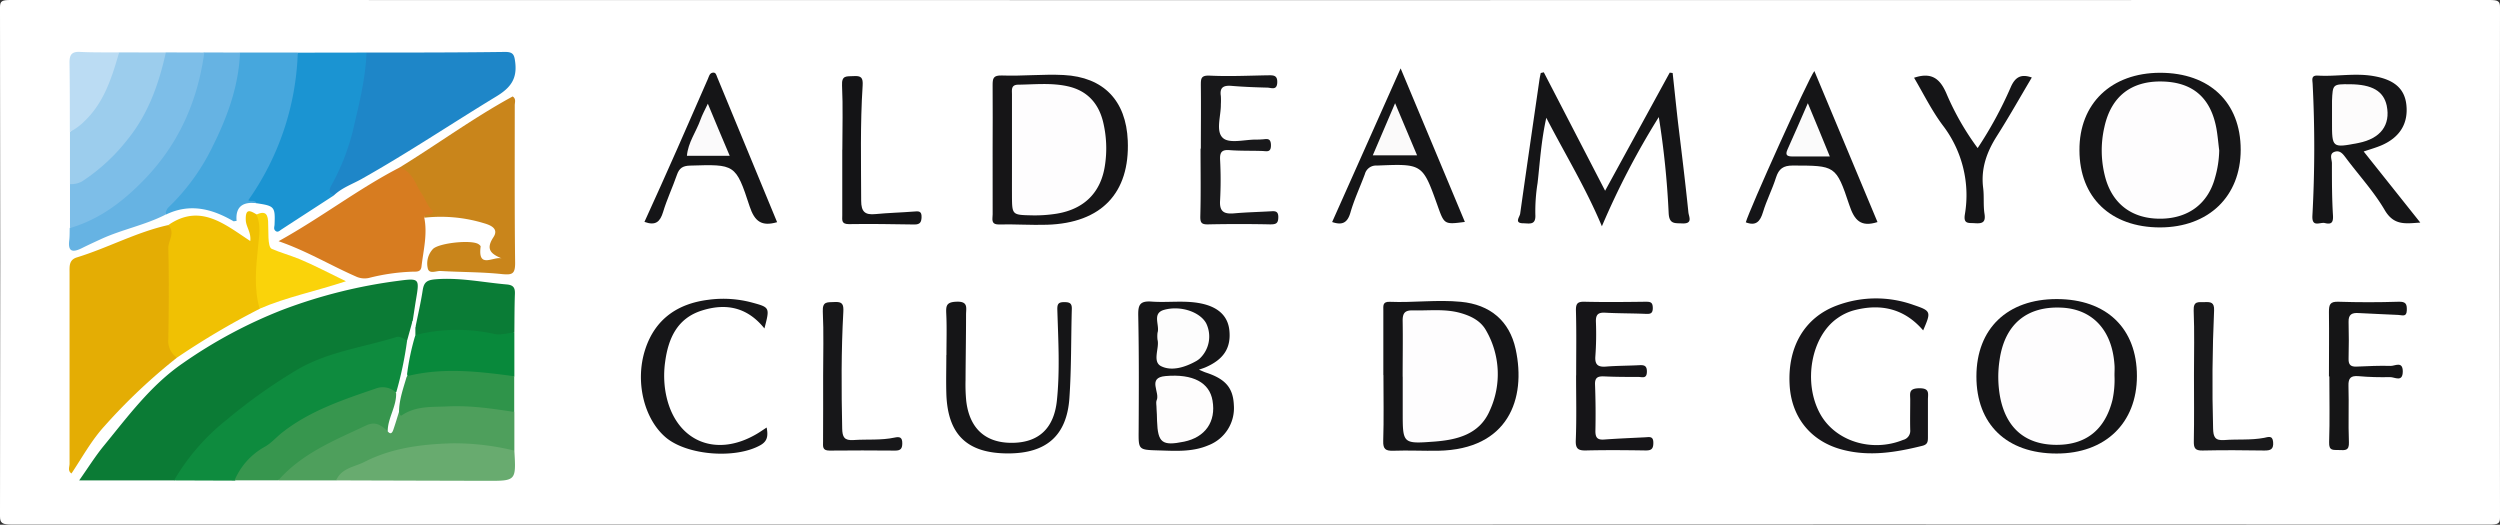
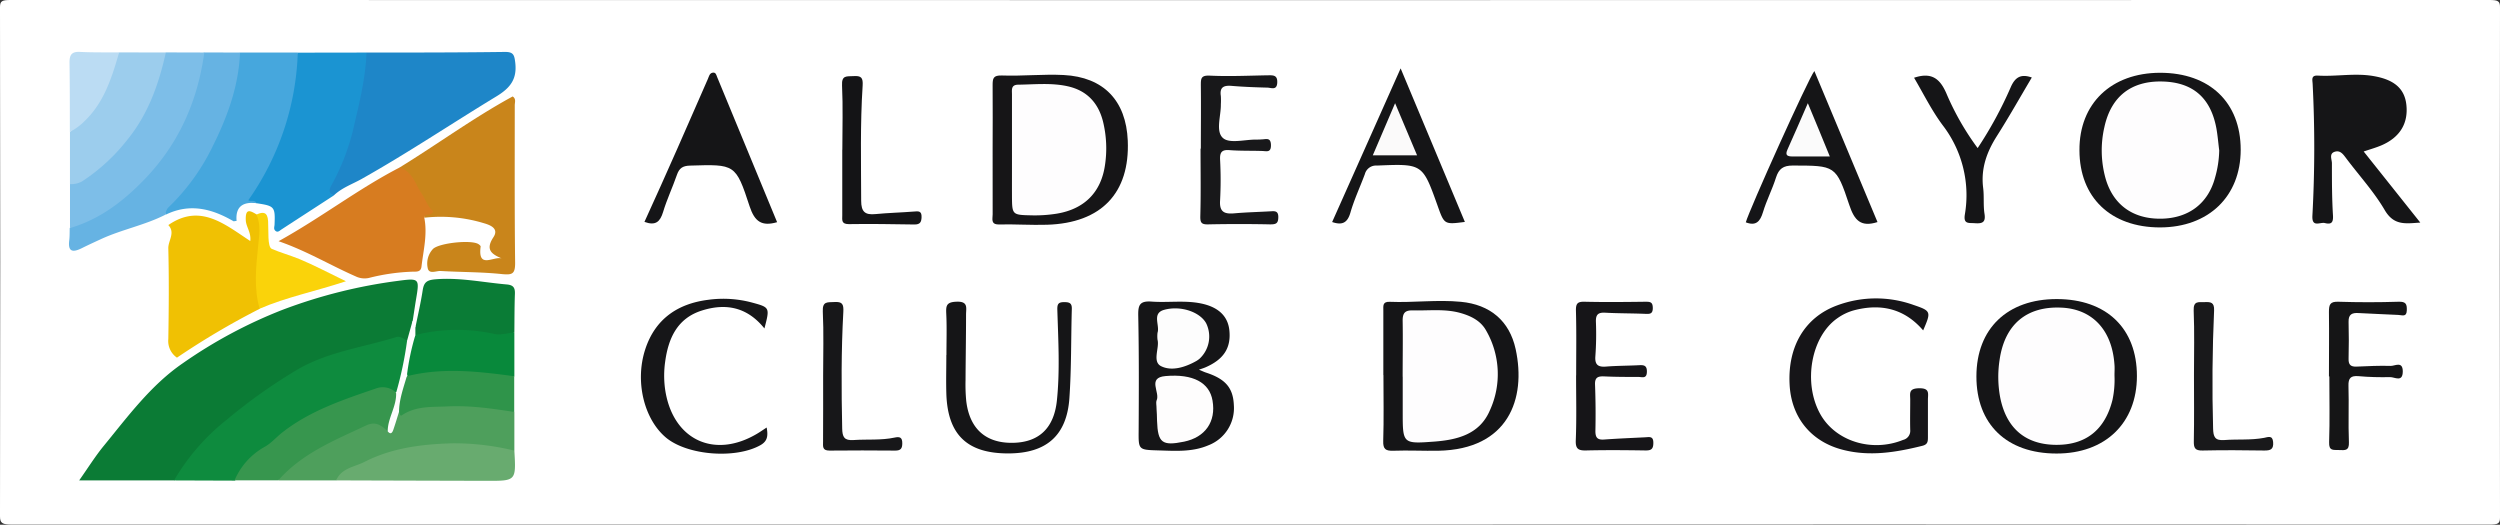
<svg xmlns="http://www.w3.org/2000/svg" id="Capa_1" data-name="Capa 1" viewBox="0 0 682.21 143.19">
  <rect x="0" y="0" width="682.21" height="143.19" fill="#333333" stroke="none" />
  <defs>
    <style>.cls-1{fill:#fff;}.cls-2{fill:#0b7b35;}.cls-3{fill:#e4ad04;}.cls-4{fill:#1e86c8;}.cls-5{fill:#c9851b;}.cls-6{fill:#1b94d2;}.cls-7{fill:#0e8b3e;}.cls-8{fill:#46a7dd;}.cls-9{fill:#f0c103;}.cls-10{fill:#d77c20;}.cls-11{fill:#66b3e3;}.cls-12{fill:#7dbee8;}.cls-13{fill:#151517;}.cls-14{fill:#4e9f5c;}.cls-15{fill:#161517;}.cls-16{fill:#9ccded;}.cls-17{fill:#161518;}.cls-18{fill:#37964e;}.cls-19{fill:#68ab6f;}.cls-20{fill:#161618;}.cls-21{fill:#0a7c36;}.cls-22{fill:#18181a;}.cls-23{fill:#08893b;}.cls-24{fill:#2f944a;}.cls-25{fill:#151516;}.cls-26{fill:#19191b;}.cls-27{fill:#fad30a;}.cls-28{fill:#171719;}.cls-29{fill:#141416;}.cls-30{fill:#bbdcf3;}.cls-31{fill:#fefdfe;}.cls-32{fill:#fefdfd;}.cls-33{fill:#fdfdfd;}.cls-34{fill:#fdfcfc;}.cls-35{fill:#fbfafb;}.cls-36{fill:#fbfbfb;}.cls-37{fill:#fbfafa;}</style>
  </defs>
  <title>aldeamayor-club-de-golf-vectorizado-8</title>
  <path class="cls-1" d="M747.2,390c0,1.7-.48,2-2.93,2q-169.1-.07-338.17,0-168.9,0-337.81,0c-2.69,0-3.3-.42-3.3-2.27q.14-69.45,0-138.89c0-1.7.48-2,2.94-2q338.17.07,676.34,0c2.45,0,2.94.33,2.93,2Q747.08,320.43,747.2,390Z" transform="translate(-64.99 -248.84)" />
  <path class="cls-2" d="M112.48,379.94H86.59c2.44-3.45,4.39-6.6,6.72-9.44,6.6-8.05,12.84-16.54,21.51-22.5A129.91,129.91,0,0,1,142,333.42a139.54,139.54,0,0,1,31.69-7.95c5.77-.77,5.78-.59,4.84,5-.33,2-.61,3.94-.92,5.91-.61,1.76.85,3.95-1.1,5.43a84.31,84.31,0,0,0-47.33,20.75c-5.68,5-11,10-15.23,16.29A3.44,3.44,0,0,1,112.48,379.94Z" transform="translate(-64.99 -248.84)" />
-   <path class="cls-3" d="M113.28,346.44A156.05,156.05,0,0,0,93.5,365.12c-3.54,3.87-6.06,8.51-9,12.92-1.1-.7-.53-1.79-.53-2.65,0-17.36,0-34.71,0-52.07,0-1.76-.22-3.55,2-4.24,8.43-2.59,16.25-6.89,24.92-8.82,2.16.21,1.63,1.94,1.53,3.12-.58,7-.16,13.95-.28,20.92C112.07,338.39,111.94,342.49,113.28,346.44Z" transform="translate(-64.99 -248.84)" />
  <path class="cls-4" d="M165,263.18c12.62,0,25.24,0,37.85-.17,2.22,0,2.49.82,2.73,2.8.57,4.56-1.27,7-5.19,9.37-12.26,7.45-24.18,15.44-36.69,22.48-2.55,1.43-5.39,2.4-7.56,4.46-3.51-.52-1.7-2.75-1-4.06a63.17,63.17,0,0,0,5.55-15.38c1-4.61,2.47-9.09,2.77-13.85C163.52,266.91,163.6,264.82,165,263.18Z" transform="translate(-64.99 -248.84)" />
  <path class="cls-5" d="M174,294.57c10.36-6.36,20.19-13.59,30.89-19.41,1,.66.57,1.62.57,2.39,0,14.36-.07,28.73.1,43.09,0,3-.82,3.25-3.56,3-5.55-.59-11.17-.52-16.76-.85-1.21-.08-3.21,1-3.54-.82a5.82,5.82,0,0,1,1.46-5.21c1.69-1.62,10.34-2.54,12.35-1.33.27.16.67.5.64.7-.83,6.26,3.55,2.56,5.75,3.23-2.87-1.21-4.47-2.44-2.26-5.79,1.55-2.36-.81-3.3-2.6-3.82a40.44,40.44,0,0,0-16.26-1.5c-.23-1.68.78-1.34,1.5-1.22C179.46,303.09,177.42,298.36,174,294.57Z" transform="translate(-64.99 -248.84)" />
  <path class="cls-6" d="M165,263.18c-.24,7.08-2,13.89-3.57,20.74a60.72,60.72,0,0,1-5.86,15.22c-.61,1.14-1.27,2.3.57,3-4.78,3.11-9.56,6.2-14.33,9.31-.51.33-1,.91-1.62.41s-.31-1.11-.28-1.73c.2-4.88,0-5.1-4.91-5.83-3.94-.79-3.83-.7-1.24-4a35.16,35.16,0,0,0,5.52-10.11c2.7-7.87,5.58-15.77,6-24.25a3.72,3.72,0,0,1,1-2.73Z" transform="translate(-64.99 -248.84)" />
  <path class="cls-7" d="M112.48,379.94A59.41,59.41,0,0,1,127,363.26a148.36,148.36,0,0,1,19.08-13.53c8.38-4.92,17.94-6.07,27-8.9,1.25-.39,2.08.58,3.1,1,1.56,2,.32,4,0,6-.52,2.74-.6,5.66-2.31,8.07-9.93-.73-18.3,4-26.37,8.56a54.44,54.44,0,0,0-15.86,12.87,13.07,13.07,0,0,1-2.58,2.67Z" transform="translate(-64.99 -248.84)" />
  <path class="cls-8" d="M146.25,263.18a73.94,73.94,0,0,1-13.49,40.28c.3.51,1.74-.25,2.22.82-3.64-.42-5.78.88-5.43,4.85-.42,0-.72.15-.88.06-5.88-3.42-11.92-4.95-18.43-1.78-1-1.57.11-2.61,1-3.55,10.35-10.75,15.92-23.77,18.27-38.33a3.78,3.78,0,0,1,1-2.35Z" transform="translate(-64.99 -248.84)" />
  <path class="cls-9" d="M113.28,346.44a5.51,5.51,0,0,1-2.36-5.07c.14-8.25.2-16.5,0-24.74-.07-2.13,2-4.27,0-6.37,8.67-6,15.32-.27,22.36,4.35.28-2.39-1.14-3.82-1.22-5.69-.12-3.25,1.11-2.69,3-1.53a3.24,3.24,0,0,1,1.77,3.43c-.61,7.41-.43,14.85-.92,22.26A209.63,209.63,0,0,0,113.28,346.44Z" transform="translate(-64.99 -248.84)" />
  <path class="cls-10" d="M174,294.57c3.54,1,4.29,4.49,6,7,1.08,1.57,1.58,3.58,3.18,4.87-.24,1.48-2.22.4-2.42,1.77.93,4.53-.24,8.93-.75,13.37-.17,1.42-1.18,1.4-2.2,1.39a55.23,55.23,0,0,0-12.2,1.73,5.56,5.56,0,0,1-3.6-.46c-6.85-3-13.25-6.89-21-9.58C152.71,308.18,162.74,300.39,174,294.57Z" transform="translate(-64.99 -248.84)" />
  <path class="cls-11" d="M130.49,263.18c-.37,9.34-3.55,17.82-7.7,26.08A58.15,58.15,0,0,1,111,305.39a2.68,2.68,0,0,0-.8,2c-5.67,2.91-12,4.07-17.76,6.75-1.67.77-3.33,1.53-5,2.36-2.3,1.16-4,1.37-3.55-2.1.14-1.1.09-2.23.13-3.35,3.56-2.74,8-4.07,11.54-6.8,7.63-5.84,14.16-12.6,18.13-21.49,2.43-5.46,5-10.9,5.71-16.95a4.15,4.15,0,0,1,1.27-2.66Z" transform="translate(-64.99 -248.84)" />
  <path class="cls-12" d="M120.74,263.17c-1.78,13-6.75,24.47-15.82,34.09C99,303.5,92.46,308.62,84.09,311.07c0-4,0-8,0-12,13-7.3,20.91-18.38,24.37-32.77a5,5,0,0,1,1.8-3.16Z" transform="translate(-64.99 -248.84)" />
-   <path class="cls-13" d="M486.27,268.57,503,300.89l17.63-32.23.8.1c.49,4.5.95,9,1.46,13.5,1,8.19,2,16.36,2.84,24.55.12,1.16,1.29,3.11-1.63,3-2.08-.1-3.62.26-3.76-2.85a232.9,232.9,0,0,0-2.69-26.18,215.67,215.67,0,0,0-15.53,29.81c-4.4-10.49-9.94-19.51-15.17-29.61-1.41,6.36-1.73,12.11-2.38,17.81a48.64,48.64,0,0,0-.61,8.58c.19,3-1.6,2.43-3.26,2.4-2.61,0-1-1.73-.88-2.62,1.72-12.23,3.51-24.46,5.28-36.68.09-.57.22-1.14.34-1.71Z" transform="translate(-64.99 -248.84)" />
  <path class="cls-14" d="M205.35,361.29v10.5c-1.18,1.11-2.54.72-3.88.46a65,65,0,0,0-26.22.19,62,62,0,0,0-18.54,7.49H141c-.28-1.66.94-2.48,1.93-3.37,6.31-5.65,13.94-9,21.55-12.42a5.59,5.59,0,0,1,6.24,1c1.43-.05,1.24-1.31,1.54-2.12.41-1.07.81-2.05,2.1-2.26,9.51-3.18,19.12-2.51,28.76-.75A4.12,4.12,0,0,1,205.35,361.29Z" transform="translate(-64.99 -248.84)" />
  <path class="cls-15" d="M335.86,289.75c0-5.86.06-11.73,0-17.59,0-1.93.13-2.8,2.57-2.72,5.6.2,11.23-.41,16.81-.13,10.92.56,17.05,7,17.5,17.92.59,14.28-7.21,22.48-22,22.94-4.35.14-8.72-.18-13.08-.08-2.41.06-1.78-1.53-1.79-2.75C335.84,301.48,335.86,295.61,335.86,289.75Z" transform="translate(-64.99 -248.84)" />
  <path class="cls-13" d="M442.48,351.16c0-5.85,0-11.71,0-17.57,0-1.28-.26-2.47,1.76-2.39,6.47.27,12.95-.63,19.42,0,7.89.75,13.24,5.15,14.93,12.92,2.94,13.55-2,27.35-21.08,27.72-4.11.07-8.22-.15-12.33,0-2.05.05-2.8-.4-2.73-2.67.19-6,.06-12,.06-17.95Z" transform="translate(-64.99 -248.84)" />
  <path class="cls-13" d="M654.44,268.7c13.51,0,22,8.07,22,21,0,12.73-8.75,21.17-22,21.2-13.44,0-22-8.15-22-21.07C632.37,277.1,641.1,268.73,654.44,268.7Z" transform="translate(-64.99 -248.84)" />
  <path class="cls-13" d="M626.23,330.45c13.59,0,21.9,8,21.89,21,0,12.84-8.66,21.18-21.94,21.15-13.6,0-21.88-8-21.86-21.06S612.8,330.45,626.23,330.45Z" transform="translate(-64.99 -248.84)" />
  <path class="cls-13" d="M392.16,349.72c.83.34,1.38.62,1.95.8,5.31,1.74,7.39,4.17,7.58,8.91a10.86,10.86,0,0,1-6.94,10.92c-4.41,1.89-9.05,1.53-13.66,1.4-5.53-.16-5.42-.17-5.38-5.58.06-10.36.1-20.73-.11-31.09-.06-2.91.3-4.19,3.67-3.94,4.21.31,8.5-.33,12.71.37,5.3.88,8.09,3.46,8.49,7.54.47,4.78-1.59,7.92-6.62,10.07C393.4,349.31,392.93,349.45,392.16,349.72Z" transform="translate(-64.99 -248.84)" />
  <path class="cls-13" d="M710,290.18l15.45,19.4c-4,.26-7.2.9-9.73-3.45-2.93-5-7-9.43-10.5-14.1-.76-1-1.55-2.21-3-1.81-1.78.48-.89,2.1-.89,3.17,0,4.74,0,9.49.29,14.23.11,1.9-.39,2.55-2.2,2.09-1.32-.33-3.62,1.37-3.41-2.07a341.76,341.76,0,0,0,.06-35.93c-.05-1.06-.5-2.36,1.45-2.24,5,.29,10-.73,15,.1,5.7.94,8.6,3.35,9.12,7.79.59,5.14-1.76,9-6.86,11.17C713.41,289.11,712,289.51,710,290.18Z" transform="translate(-64.99 -248.84)" />
  <path class="cls-16" d="M110.25,263.16c-1.92,8.56-4.76,16.7-10.38,23.65A51.31,51.31,0,0,1,87.3,298.39a6.4,6.4,0,0,1-3.22.7l0-14.27c4.25-4.33,8.16-8.88,10.36-14.68.9-2.38.86-5.2,3.09-7Z" transform="translate(-64.99 -248.84)" />
  <path class="cls-17" d="M589.79,339c-5.15-6-11.63-7.42-19-5.45a14.32,14.32,0,0,0-4.35,2.09c-7.25,5-9.49,17.63-4.74,26.17,4.15,7.47,14.1,10.53,22.62,7.07a2.54,2.54,0,0,0,1.94-2.72c-.07-2.75,0-5.49,0-8.24,0-1.71-.53-3.09,2.45-3.13s2.38,1.5,2.38,3.13c0,3.37,0,6.75,0,10.12,0,1.21,0,2.07-1.51,2.45-7.22,1.8-14.47,3-21.83,1.06-8.67-2.26-14-8.94-14.41-17.87-.52-10.27,4.13-18.21,12.89-21.47a30.4,30.4,0,0,1,20.92-.16C592,333.7,592,333.87,589.79,339Z" transform="translate(-64.99 -248.84)" />
  <path class="cls-18" d="M170.83,366.54c-1.69-1.52-3.25-2.86-5.89-1.62-8.6,4.05-17.49,7.58-24,15H129a18.83,18.83,0,0,1,8.32-9.2c1.88-1.1,3.2-2.73,4.87-4,7.59-5.89,16.54-8.84,25.44-11.89a5.25,5.25,0,0,1,5.53,1.23c1.37,1.29.73,2.85.22,4.1C172.49,362.27,172.24,364.64,170.83,366.54Z" transform="translate(-64.99 -248.84)" />
  <path class="cls-19" d="M156.71,379.93c1.47-3.38,5-3.65,7.77-5.06,7.54-3.85,15.83-4.84,24.05-5.06a68.79,68.79,0,0,1,16.82,2c.48,8.25.48,8.26-7.48,8.24Q177.29,380,156.71,379.93Z" transform="translate(-64.99 -248.84)" />
  <path class="cls-13" d="M323.26,345.7c0-3.75.13-7.5-.05-11.23-.1-2.18,0-3.2,2.8-3.3,3.24-.13,2.61,1.69,2.6,3.46,0,6-.11,12-.14,18a47.66,47.66,0,0,0,.19,5.61c.89,7.59,5.31,11.54,12.66,11.44,7.18-.1,11.29-4,12.08-11.55.85-8.22.37-16.46.12-24.69-.06-1.66.27-2.19,2-2.15,1.44,0,2,.39,1.95,1.89-.23,8.11-.1,16.24-.66,24.32-.72,10.26-6.33,15.07-16.72,15.07-11.21,0-16.53-5.13-16.86-16.36-.1-3.49,0-7,0-10.48Z" transform="translate(-64.99 -248.84)" />
  <path class="cls-20" d="M273.59,338.47c-4.76-5.94-10.66-6.93-17.1-4.88-6.69,2.13-9.14,7.57-10,14.05a26.94,26.94,0,0,0,0,7.45c2,13.74,13.41,19.18,25.27,12,.73-.44,1.43-.93,2.44-1.59.41,2.24.27,3.72-1.74,4.84-6.76,3.77-19.81,2.79-25.69-2.05-6-5-8.59-15.3-5.7-24.14,2.7-8.25,8.83-12.45,17.19-13.5a30.29,30.29,0,0,1,11.9.74C275.09,332.73,275.09,332.72,273.59,338.47Z" transform="translate(-64.99 -248.84)" />
  <path class="cls-21" d="M178.39,338c.66-3.3,1.43-6.59,1.94-9.92.31-2,.94-2.77,3.23-3,6.68-.61,13.14.82,19.7,1.38,1.83.16,2.3.9,2.24,2.58-.13,3.49-.11,7-.15,10.48a7.41,7.41,0,0,1-6,1.32c-6.29-.84-12.54-1.48-18.81.08a2.7,2.7,0,0,1-2.13-.45A1.92,1.92,0,0,1,178.39,338Z" transform="translate(-64.99 -248.84)" />
  <path class="cls-13" d="M277.05,309.47c-4.17,1.21-6.12-.13-7.5-4.32-3.8-11.62-4-11.49-16.28-11.12-2,.06-2.92.71-3.55,2.5-1.18,3.41-2.74,6.7-3.78,10.15-.8,2.63-2,3.85-5.09,2.71,3-6.6,6-13.22,8.92-19.87,2.83-6.38,5.58-12.78,8.4-19.16.29-.65.42-1.54,1.3-1.69s1,.68,1.21,1.18Q268.89,289.64,277.05,309.47Z" transform="translate(-64.99 -248.84)" />
  <path class="cls-13" d="M577.33,309.44c-4.53,1.44-6.29-.43-7.69-4.64-3.63-10.93-3.89-10.75-15.43-10.79-2.61,0-3.8.89-4.57,3.25-1,3.19-2.58,6.23-3.55,9.44-.78,2.6-1.93,3.88-4.7,2.81.87-3.26,17.1-39.31,18.71-41.29Z" transform="translate(-64.99 -248.84)" />
  <path class="cls-13" d="M428.51,309.43c6.08-13.63,12.15-27.24,18.69-41.93,6.1,14.58,11.82,28.23,17.53,41.9-5.61.73-5.61.73-7.45-4.44-4.11-11.5-4.1-11.45-16.56-10.94a3.14,3.14,0,0,0-3.28,2.33c-1.3,3.51-2.91,6.92-3.94,10.5C432.68,309.71,431.21,310.35,428.51,309.43Z" transform="translate(-64.99 -248.84)" />
  <path class="cls-22" d="M392.68,289.39c0-5.74.07-11.47,0-17.21,0-1.91,0-2.82,2.48-2.7,5.22.25,10.47,0,15.7-.09,1.43,0,2.77-.19,2.67,2s-1.64,1.39-2.68,1.36c-3.24-.08-6.48-.2-9.71-.47-2.17-.19-3.39.31-3,2.78a18.73,18.73,0,0,1,0,2.25c.06,3.18-1.51,7.41.62,9.23,1.81,1.54,5.93.37,9,.39.5,0,1,0,1.49-.05,1.15,0,2.51-.66,2.56,1.51s-1.17,1.69-2.41,1.65c-3-.1-6,0-9-.24-2-.14-2.55.63-2.47,2.55a105,105,0,0,1,0,11.22c-.22,3.23,1.3,3.72,3.95,3.48,3.23-.28,6.48-.36,9.71-.54,1.15-.06,2.24-.24,2.23,1.56s-.66,2-2.27,2q-8.42-.18-16.84,0c-1.91.05-2.22-.49-2.17-2.33.17-6.11.06-12.22.06-18.33Z" transform="translate(-64.99 -248.84)" />
  <path class="cls-17" d="M495.1,351.3c0-5.86.1-11.73-.06-17.59-.05-2,.37-2.59,2.4-2.53,5.49.13,11,.07,16.49,0,1.3,0,2.07,0,2.08,1.7s-.87,1.65-2.11,1.6c-3.62-.15-7.25-.11-10.86-.31-2-.11-2.62.55-2.55,2.53a83.54,83.54,0,0,1-.15,9.36c-.2,2.51.93,3,3.08,2.8,2.86-.22,5.74-.21,8.6-.35,1.36-.07,2.43-.14,2.38,1.81s-1.26,1.39-2.31,1.38c-3.12,0-6.24,0-9.36-.15-1.63-.06-2.55.23-2.48,2.21q.24,6.36.1,12.73c0,1.84.62,2.42,2.4,2.29,3.73-.27,7.47-.42,11.21-.61,1.09-.05,2.22-.39,2.2,1.53,0,1.69-.6,2.09-2.17,2.06-5.37-.08-10.74-.13-16.11,0-2.27.07-3-.48-2.88-2.89.23-5.86.08-11.73.08-17.6Z" transform="translate(-64.99 -248.84)" />
  <path class="cls-23" d="M178.37,340.26a46.94,46.94,0,0,1,21.51-.29c1.7.39,3.64-.25,5.47-.42v12c-2.51,1.21-5.17.53-7.66.25a63.48,63.48,0,0,0-18.87.27,3.88,3.88,0,0,1-2.55-.25A14,14,0,0,1,178.37,340.26Z" transform="translate(-64.99 -248.84)" />
  <path class="cls-24" d="M176,351.51c9.77-2.47,19.54-1.32,29.31,0v9.75c-6-.93-12-1.81-18.18-1.52-4.31.21-8.67-.18-12.52,2.45-.44.3-.6-.56-.73-1A11.16,11.16,0,0,1,176,351.51Z" transform="translate(-64.99 -248.84)" />
  <path class="cls-25" d="M700.52,351.55c0-5.85.08-11.71,0-17.57,0-2,.27-2.88,2.57-2.8q8.22.26,16.45,0c2-.06,2.28.66,2.23,2.33-.06,1.92-1.2,1.33-2.29,1.27-3.61-.21-7.22-.28-10.83-.51-1.81-.12-2.82.32-2.77,2.39q.13,5,0,10.1c-.05,1.67.64,2.19,2.2,2.12,3.11-.13,6.24-.29,9.34-.19,1.14,0,3.23-1.36,3.25,1.48,0,3.11-2.2,1.55-3.47,1.58-2.86.06-5.74,0-8.6-.26-2.08-.17-2.82.47-2.75,2.66.16,5.11-.09,10.23.12,15.34.1,2.37-1,2.23-2.66,2.16s-2.82.3-2.74-2.15c.2-6,.06-12,.06-17.94Z" transform="translate(-64.99 -248.84)" />
  <path class="cls-13" d="M587.31,270.06c5.06-1.71,7.28.53,9,4.7a73.13,73.13,0,0,0,8.35,14.49,107.38,107.38,0,0,0,9-16.55c1.2-2.79,2.78-3.77,5.78-2.71-3.19,5.37-6.23,10.78-9.55,16-2.76,4.35-4.38,8.86-3.73,14.1.3,2.34,0,4.76.37,7.09s-.58,2.72-2.63,2.57c-1.66-.13-3.17.33-2.73-2.39a31.31,31.31,0,0,0-6-24.28C592.11,279,589.87,274.4,587.31,270.06Z" transform="translate(-64.99 -248.84)" />
  <path class="cls-26" d="M663.69,351.18c0-5.87.16-11.74-.08-17.61-.11-2.73,1.39-2.23,3-2.29s2.67,0,2.57,2.28q-.72,16.1-.27,32.22c.06,2.3.51,3.34,3.09,3.14,3.6-.28,7.24.08,10.83-.6,1-.18,2.3-.82,2.46,1.14s-.66,2.34-2.4,2.32c-5.62-.09-11.24-.13-16.86,0-2.1.05-2.42-.73-2.38-2.61C663.77,363.18,663.69,357.18,663.69,351.18Z" transform="translate(-64.99 -248.84)" />
  <path class="cls-27" d="M135.84,333.08c-1.61-5.61-1-11.27-.42-16.93.29-2.95.82-5.89-.43-8.76,1.85-.86,3-.68,3.16,1.76.16,2.67-.22,7.06,1,7.6,2.29,1,5,1.75,7.48,2.76,4.06,1.67,7.94,3.76,12.76,6.08C151,328.36,143.15,329.92,135.84,333.08Z" transform="translate(-64.99 -248.84)" />
  <path class="cls-28" d="M289.61,351.39c0-5.86.19-11.72-.09-17.56-.13-2.85,1.3-2.46,3.13-2.57,2.21-.14,2.59.57,2.47,2.72-.59,10.58-.53,21.17-.31,31.77.05,2.37.56,3.35,3.13,3.17,3.72-.26,7.48.12,11.17-.67,1.3-.28,2.12-.16,2.1,1.55,0,1.43-.43,2-1.91,2q-9-.09-17.95,0c-2,0-1.77-1.12-1.76-2.45C289.63,363.35,289.61,357.37,289.61,351.39Z" transform="translate(-64.99 -248.84)" />
  <path class="cls-29" d="M294.85,289.71c0-5.85.2-11.72-.08-17.55-.14-2.85,1.26-2.44,3.1-2.55,2.16-.14,2.66.42,2.52,2.62-.68,10.45-.42,20.92-.4,31.39,0,3.05,1.08,3.92,3.91,3.64,3.46-.33,7-.42,10.43-.69,1.23-.1,2.2-.26,2.14,1.53-.05,1.4-.44,2-1.93,2-6-.09-12-.2-17.92-.1-2.07,0-1.8-1.11-1.79-2.37,0-6,0-11.95,0-17.93Z" transform="translate(-64.99 -248.84)" />
  <path class="cls-30" d="M97.5,263.14c-2,6.88-4.1,13.72-9.57,18.88a15.22,15.22,0,0,1-3.88,2.8c0-6.32,0-12.64-.09-19,0-2.06.65-2.9,2.77-2.82C90.32,263.18,93.91,263.12,97.5,263.14Z" transform="translate(-64.99 -248.84)" />
  <path class="cls-31" d="M176,351.51c-.91,3.19-2.09,6.32-2.12,9.71-.52,1.64-1,3.3-1.57,4.93-.27.77-.72,1.39-1.52.39,0-3.66,2.46-6.79,2.29-10.5a98.9,98.9,0,0,0,3-14.25l1.5-5.41c.26.54.51,1.09.76,1.63,0,.75,0,1.5,0,2.25A66.5,66.5,0,0,0,176,351.51Z" transform="translate(-64.99 -248.84)" />
  <path class="cls-31" d="M341.14,289.53c0-5,0-10,0-14.95,0-1.19-.31-2.6,1.68-2.63,4.48-.06,9-.55,13.42.41,5.25,1.13,8.45,4.47,9.75,9.67a30.71,30.71,0,0,1,.53,11.88c-1.08,7.44-5.65,12-13.19,13.24a38,38,0,0,1-7.07.45c-5.08-.11-5.09-.19-5.12-5.36C341.13,298,341.15,293.77,341.14,289.53Z" transform="translate(-64.99 -248.84)" />
  <path class="cls-31" d="M447.75,351.65c0-5.12.09-10.24,0-15.35,0-2.15.74-2.81,2.81-2.76,4.35.11,8.73-.49,13,.72,2.86.81,5.48,2.12,6.94,4.73a23.78,23.78,0,0,1,1,21.95c-2.79,6.44-8.89,7.94-15.2,8.41-8.52.63-8.53.55-8.53-8v-9.73Z" transform="translate(-64.99 -248.84)" />
  <path class="cls-31" d="M670.58,289.91a28.71,28.71,0,0,1-1.14,7.41c-1.9,7.12-7.31,11.15-14.88,11.2s-12.95-3.82-15-11a28.42,28.42,0,0,1-.3-14.07c1.84-8.32,7.33-12.56,15.76-12.37s13.3,4.51,14.81,12.92C670.18,286,670.33,287.94,670.58,289.91Z" transform="translate(-64.99 -248.84)" />
  <path class="cls-31" d="M642,351.3a26.35,26.35,0,0,1-.55,6.68c-2.05,8.18-7.28,12.35-15.52,12.25s-13.4-4.52-15.09-12.78a30.45,30.45,0,0,1-.19-10.43c1.39-9.66,7.39-14.67,16.87-14.23,8.46.38,13.82,6.12,14.47,15.52C642.08,349.3,642,350.3,642,351.3Z" transform="translate(-64.99 -248.84)" />
  <path class="cls-32" d="M380.6,360.53c0-1.18-.21-1.91,0-2.41,1.07-2.15-2.69-6.22,2.45-6.66,7.52-.65,12,1.79,12.82,6.7,1,5.77-2,10-7.75,11.2-6,1.23-7.18.33-7.39-5.66C380.73,362.46,380.64,361.22,380.6,360.53Z" transform="translate(-64.99 -248.84)" />
  <path class="cls-33" d="M380.86,341.57a8.21,8.21,0,0,1,0-1.92c.68-2.1-1.63-5.34,1.87-6.28,4.59-1.23,9.79.68,11.41,3.7a8.26,8.26,0,0,1-1.76,9.61,5.68,5.68,0,0,1-.91.66c-3.06,1.73-6.77,2.88-9.66,1.41C379.36,347.5,381.44,343.73,380.86,341.57Z" transform="translate(-64.99 -248.84)" />
-   <path class="cls-34" d="M706.29,271.83c6,.05,9.14,1.86,10,5.83,1.09,5.33-1.7,9-7.7,10.19-7.24,1.39-7.24,1.39-7.23-5.89,0-1.86,0-3.73,0-5.6C701.55,271.79,701.57,271.79,706.29,271.83Z" transform="translate(-64.99 -248.84)" />
-   <path class="cls-35" d="M264.12,291.36H252.44c.3-3.64,2.53-6.56,3.71-9.88.44-1.24,1.07-2.41,2-4.34C260.21,282.14,262.05,286.48,264.12,291.36Z" transform="translate(-64.99 -248.84)" />
  <path class="cls-36" d="M558.32,277c2.14,5.16,4,9.59,6,14.54-3.77,0-7,0-10.15,0-1.53,0-2.09-.37-1.4-1.91C554.56,285.68,556.27,281.7,558.32,277Z" transform="translate(-64.99 -248.84)" />
  <path class="cls-37" d="M445.69,277l6,14.23H439.6C441.56,286.65,443.48,282.16,445.69,277Z" transform="translate(-64.99 -248.84)" />
</svg>